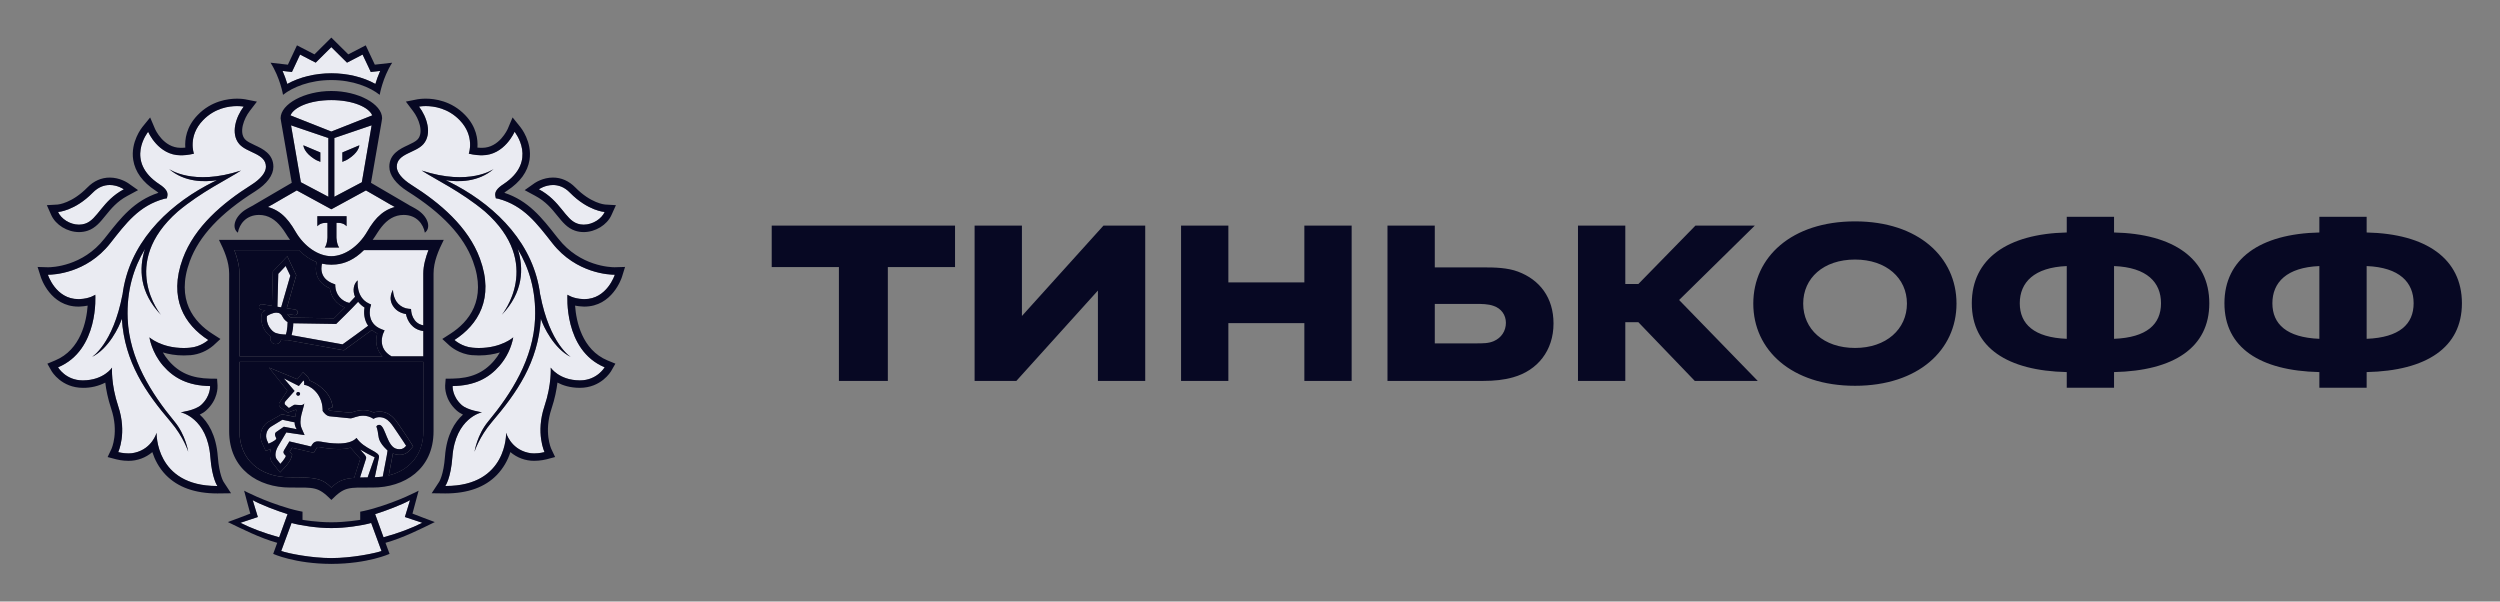
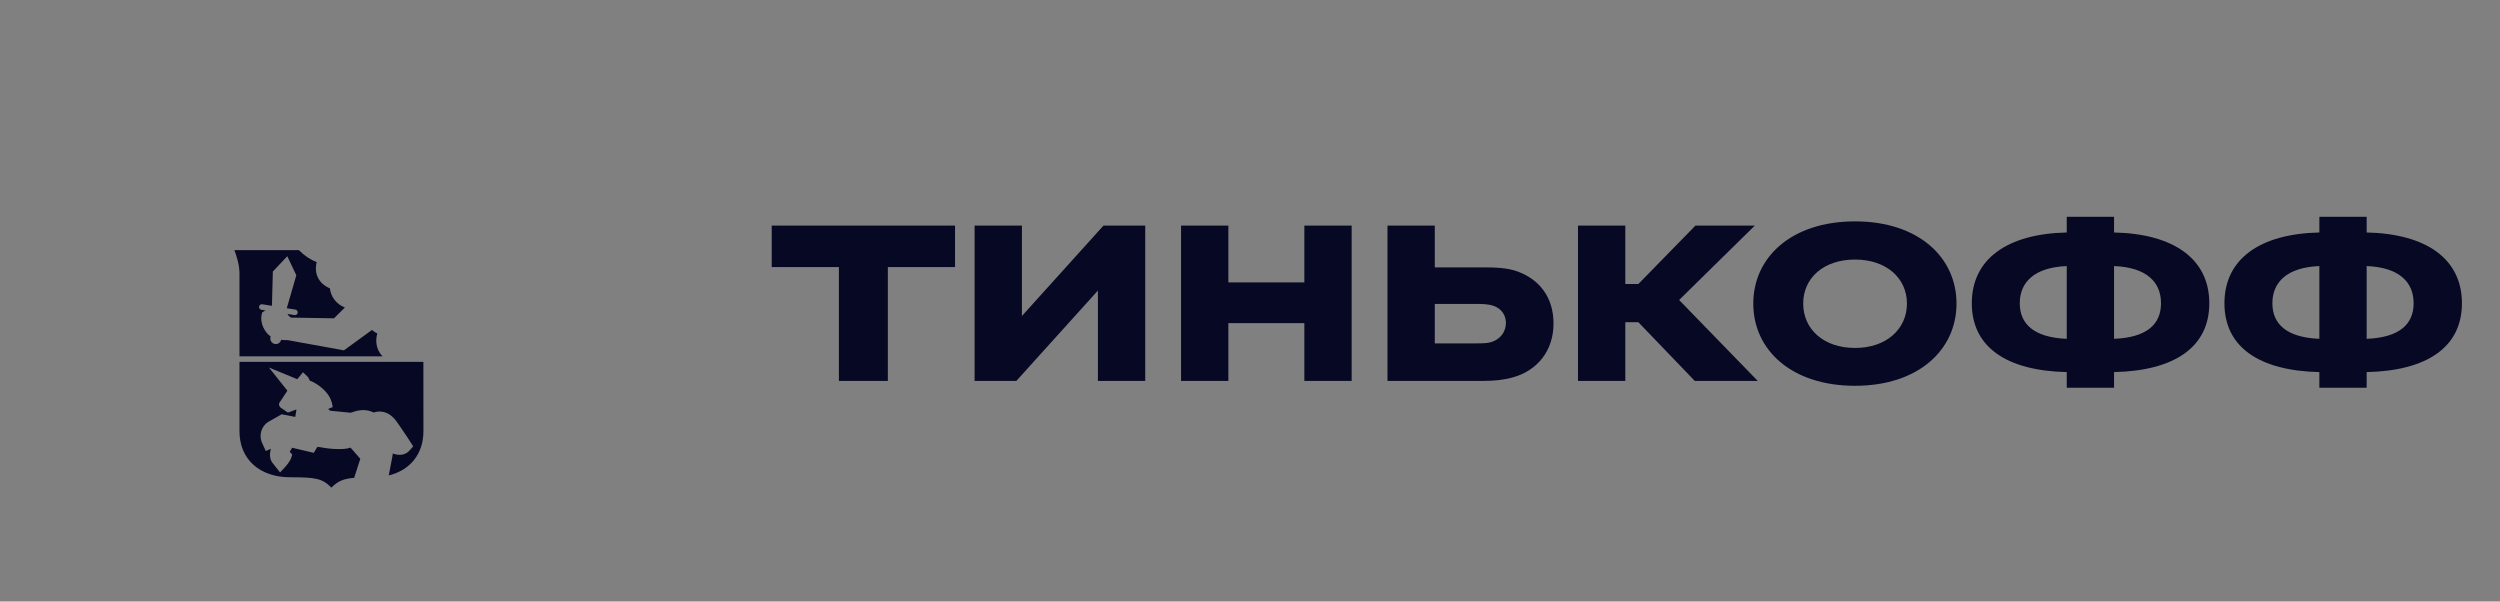
<svg xmlns="http://www.w3.org/2000/svg" width="133" height="32" viewBox="0 0 133 32" fill="none">
  <rect x="0" y="0" width="133" height="32" fill="#808080" stroke="none" />
-   <path d="M14.286 23.605C14.286 23.605 14.668 23.448 14.702 23.336L14.65 23.209C14.615 23.126 14.619 23.035 14.689 22.987L15.101 22.701L15.789 22.834C15.789 22.834 15.664 22.678 15.676 22.47L15.02 22.331L14.4 22.708C14.292 22.788 14.214 22.903 14.178 23.032C14.143 23.162 14.151 23.3 14.203 23.424L14.286 23.606L14.286 23.605ZM19.151 25.403C19.273 25.397 19.41 25.396 19.559 25.396C19.559 25.396 19.913 24.359 19.933 24.326C19.67 24.203 19.413 24.067 19.164 23.919C19.269 24.077 19.524 24.256 19.474 24.395L19.151 25.403ZM19.362 13.305C18.836 13.828 18.332 14.021 17.881 14.066C17.799 14.075 17.716 14.08 17.633 14.08H17.622C17.456 14.08 17.291 14.063 17.129 14.028C17.099 14.145 17.062 14.391 17.169 14.623C17.264 14.834 17.458 14.991 17.741 15.096L17.836 15.134L17.837 15.236C17.837 15.267 17.86 15.931 18.583 16.116C18.701 15.995 18.809 15.884 18.887 15.791C18.739 15.444 18.818 15.088 19.032 14.913C19.023 14.951 18.928 15.823 19.626 16.147L19.742 16.202L19.707 16.324C19.696 16.362 19.463 17.206 20.309 17.52L20.459 17.577L20.392 17.722C20.377 17.754 20.046 18.52 20.826 18.956H22.519V17.608C21.917 17.535 21.663 17.05 21.597 16.706C21.317 16.658 21.101 16.538 20.952 16.341C20.596 15.872 20.902 15.443 20.906 15.419C20.905 15.423 20.906 15.879 21.187 16.162C21.327 16.297 21.492 16.403 21.743 16.427L21.865 16.438L21.875 16.564C21.878 16.591 21.945 17.209 22.519 17.306L22.518 14.556C22.518 14.129 22.643 13.7 22.792 13.305H19.361L19.362 13.305ZM14.804 14.566L14.758 16.317L14.958 16.349L15.444 14.668L15.197 14.151L14.805 14.566H14.804ZM15.857 21.052C15.844 21.051 15.831 21.048 15.819 21.042C15.806 21.037 15.796 21.029 15.787 21.019C15.778 21.009 15.771 20.997 15.767 20.984C15.763 20.972 15.761 20.958 15.762 20.945C15.763 20.932 15.767 20.919 15.772 20.907C15.778 20.895 15.786 20.885 15.796 20.876C15.806 20.867 15.818 20.861 15.83 20.857C15.843 20.853 15.856 20.851 15.869 20.852C15.927 20.855 15.966 20.904 15.965 20.958C15.963 20.985 15.95 21.009 15.93 21.027C15.91 21.044 15.884 21.053 15.857 21.052ZM20.163 22.602C20.177 22.602 20.195 22.604 20.21 22.608C20.514 22.695 20.589 23.787 21.12 23.884C21.172 23.895 21.22 23.898 21.262 23.898C21.416 23.898 21.507 23.833 21.605 23.716C21.605 23.716 21.338 23.297 21.139 23.013C20.874 22.641 20.668 22.193 20.175 22.193C20.163 22.193 20.149 22.193 20.136 22.194C20.042 22.198 19.951 22.229 19.873 22.283C19.709 22.174 19.516 22.115 19.318 22.114C19.01 22.114 18.769 22.256 18.648 22.256H18.644L17.542 22.147C17.369 22.129 17.233 21.956 17.184 21.888L17.165 21.859C17.165 21.828 17.165 21.798 17.163 21.771C17.125 20.868 16.428 20.482 16.179 20.475C16.179 20.475 16.208 20.303 16.141 20.238L15.899 20.533L15.1 20.132L15.669 20.798L15.188 21.341C15.127 21.402 15.135 21.485 15.16 21.521L15.368 21.705L15.632 21.544C15.645 21.535 15.669 21.532 15.699 21.532C15.772 21.532 15.881 21.551 15.979 21.551C16.088 21.551 16.18 21.528 16.192 21.427C16.159 21.762 15.848 22.344 16.052 22.801L16.203 23.146L15.229 23.006L14.772 23.777C14.632 24.034 14.609 24.312 14.744 24.463L14.915 24.677C14.915 24.677 15.155 24.423 15.208 24.255L15.13 24.17C15.065 24.098 15.069 24.034 15.109 23.957L15.395 23.481L16.545 23.753L16.606 23.649C16.684 23.519 16.797 23.48 16.92 23.48C16.971 23.48 17.023 23.486 17.077 23.495C17.29 23.538 17.642 23.594 17.993 23.594C18.379 23.594 18.762 23.525 18.966 23.297C19.382 23.915 20.228 24.013 20.161 24.328L19.939 25.389C20.086 25.382 20.228 25.372 20.362 25.354L20.574 24.251C20.591 24.157 20.606 24.063 20.619 23.969C20.537 23.886 20.34 23.711 20.228 23.499C20.08 23.211 20.161 23.061 20.022 22.688C20.022 22.688 20.065 22.601 20.163 22.601L20.163 22.602ZM30.368 18.992C29.474 18.55 28.91 17.378 28.773 16.957C28.625 19.28 27.493 20.893 26.17 22.444C25.483 23.249 25.243 24.032 25.243 24.032C25.243 24.032 25.376 23.145 25.969 22.423C27.204 20.938 28.377 19.088 28.465 16.948C28.525 15.455 28.142 14.245 27.543 13.247C27.878 14.286 27.831 15.559 26.695 16.747C26.695 16.747 28.957 14.032 25.795 11.249C24.53 10.19 23.145 9.536 22.432 9.072C25.007 9.914 26.265 8.987 26.265 8.987C25.442 9.701 24.378 9.689 23.717 9.586C23.897 9.674 24.084 9.766 24.283 9.872C26.455 11.054 28.406 12.999 28.739 15.69V15.67C29.243 18.314 30.368 18.992 30.368 18.992L30.368 18.992ZM31.029 15.912C31.049 15.914 31.066 15.914 31.086 15.914C32.297 15.914 32.706 14.615 32.706 14.615H32.683C32.461 14.615 30.661 14.563 29.389 12.943C28.552 11.878 27.866 10.941 26.511 10.574L26.377 10.549L26.348 10.413C26.311 10.206 26.452 10.011 26.775 9.802C28.645 8.575 27.374 7.01 27.374 7.01C27.374 7.01 26.841 8.261 25.646 8.261L25.557 8.259C25.422 8.252 25.291 8.248 25.159 8.219L24.938 8.176C24.938 8.176 25.279 7.248 24.457 6.396C23.838 5.753 23.084 5.643 22.649 5.643C22.43 5.643 22.291 5.672 22.291 5.672C22.704 6.212 23.002 7.111 22.525 7.664C22.113 8.14 21.106 8.163 21.106 8.873C21.106 9.173 21.387 9.524 21.89 9.839C23.403 10.793 24.905 12.06 25.53 13.758C26.311 15.875 25.431 17.281 24.176 18.087C24.176 18.087 24.57 18.45 25.14 18.497C25.256 18.508 25.37 18.513 25.476 18.513C26.681 18.513 27.304 17.947 27.304 17.947C27.304 17.947 27.201 18.729 26.575 19.456C25.996 20.125 25.237 20.521 24.078 20.538C24.078 20.538 24.042 21.076 24.555 21.542C24.883 21.837 25.641 21.933 25.641 21.933C25.641 21.933 24.221 22.22 24.064 24.321C23.979 25.459 23.689 25.854 23.689 25.854H23.715C27.009 25.854 26.924 23.024 26.924 23.024C26.924 23.024 27.153 23.862 28.072 24.081C28.183 24.11 28.302 24.121 28.415 24.121C28.71 24.121 28.968 24.052 28.968 24.052C28.968 24.052 28.486 23.035 28.963 21.613C29.36 20.432 29.296 19.557 29.296 19.557C29.296 19.557 29.739 20.23 30.84 20.236H30.852C31.112 20.24 31.369 20.178 31.599 20.056C31.828 19.935 32.024 19.757 32.167 19.54C29.971 18.626 30.188 15.678 30.188 15.678C30.188 15.678 30.472 15.892 31.029 15.912L31.029 15.912ZM9.085 22.444C7.762 20.893 6.629 19.281 6.48 16.957C6.344 17.38 5.781 18.551 4.888 18.993C4.888 18.993 6.011 18.314 6.515 15.67V15.691C6.849 12.999 8.799 11.055 10.971 9.874C11.171 9.766 11.358 9.674 11.536 9.588C10.877 9.69 9.811 9.702 8.99 8.989C8.99 8.989 10.248 9.915 12.821 9.073C12.11 9.536 10.725 10.191 9.46 11.249C6.297 14.033 8.56 16.747 8.56 16.747C7.423 15.559 7.376 14.287 7.711 13.248C7.112 14.246 6.729 15.456 6.791 16.95C6.877 19.089 8.049 20.939 9.281 22.425C9.878 23.146 10.013 24.032 10.013 24.032C10.013 24.032 9.77 23.251 9.085 22.445L9.085 22.444ZM9.614 21.932C9.614 21.932 10.372 21.837 10.701 21.542C11.213 21.076 11.177 20.538 11.177 20.538C10.018 20.521 9.259 20.126 8.677 19.456C8.054 18.73 7.95 17.947 7.95 17.947C7.95 17.947 8.573 18.514 9.777 18.514C9.885 18.514 9.998 18.508 10.113 18.497C10.469 18.461 10.806 18.318 11.08 18.087C9.823 17.281 8.944 15.876 9.724 13.757C10.348 12.061 11.85 10.793 13.365 9.838C13.867 9.524 14.147 9.173 14.147 8.873C14.147 8.163 13.142 8.14 12.73 7.664C12.252 7.111 12.552 6.213 12.964 5.672C12.964 5.672 12.826 5.643 12.606 5.643C12.172 5.643 11.418 5.753 10.798 6.397C9.974 7.249 10.316 8.177 10.316 8.177L10.096 8.221C9.965 8.248 9.832 8.253 9.697 8.261L9.61 8.261C8.413 8.261 7.881 7.011 7.881 7.011C7.881 7.011 6.611 8.576 8.481 9.802C8.802 10.012 8.944 10.207 8.906 10.413L8.878 10.549L8.742 10.573C7.389 10.942 6.702 11.878 5.864 12.943C4.592 14.563 2.794 14.615 2.571 14.615H2.547C2.547 14.615 2.957 15.914 4.169 15.914C4.188 15.914 4.205 15.914 4.226 15.912C4.782 15.892 5.068 15.679 5.068 15.679C5.068 15.679 5.283 18.626 3.087 19.54C3.087 19.54 3.488 20.237 4.404 20.237H4.414C5.516 20.23 5.959 19.558 5.959 19.558C5.959 19.558 5.895 20.433 6.289 21.613C6.767 23.036 6.288 24.052 6.288 24.052C6.288 24.052 6.544 24.121 6.84 24.121C6.954 24.121 7.071 24.11 7.181 24.081C8.099 23.862 8.329 23.024 8.329 23.024C8.329 23.024 8.245 25.855 11.54 25.855H11.564C11.564 25.855 11.275 25.46 11.191 24.321C11.035 22.221 9.613 21.933 9.613 21.933L9.614 21.932ZM16.883 11.502H18.437V12.036C18.254 11.812 17.899 11.858 17.899 11.858V12.627C17.899 12.627 17.911 13.006 18.044 13.17H17.276C17.41 13.006 17.421 12.627 17.421 12.627V11.858C17.421 11.858 17.067 11.812 16.883 12.036L16.883 11.502ZM15.191 11.582C15.245 11.64 15.298 11.703 15.349 11.767C15.361 11.781 15.373 11.794 15.385 11.812C15.432 11.874 15.48 11.942 15.526 12.01L15.557 12.056C15.612 12.139 15.664 12.225 15.716 12.314C16.192 13.136 16.952 13.627 17.626 13.628C18.302 13.627 19.061 13.136 19.538 12.314C19.591 12.223 19.644 12.135 19.699 12.051C19.762 11.954 19.83 11.86 19.902 11.769C19.955 11.703 20.01 11.639 20.065 11.58C20.075 11.572 20.083 11.562 20.092 11.554C20.335 11.306 20.622 11.117 21.001 11.012L20.832 10.914H20.824L20.154 10.525L19.467 10.13L17.631 11.132L17.626 11.127L17.623 11.132L15.787 10.13L15.1 10.525L14.43 10.914H14.422L14.253 11.012C14.631 11.116 14.919 11.303 15.162 11.552C15.172 11.561 15.179 11.573 15.191 11.582ZM17.626 5.324C16.489 5.325 15.636 5.698 15.451 6.138L17.626 6.997L19.802 6.138C19.618 5.698 18.765 5.325 17.626 5.324ZM17.649 28.092H17.606C16.917 28.096 15.967 27.955 15.511 27.821L14.96 29.312C15.323 29.442 16.552 29.69 17.629 29.69C18.704 29.69 19.933 29.442 20.295 29.312L19.746 27.821C19.287 27.955 18.338 28.096 17.649 28.092ZM21.812 26.608C21.402 26.841 20.489 27.19 19.957 27.351L20.403 28.583C21.225 28.358 21.905 28.095 22.465 27.813L21.538 27.505L21.812 26.608ZM13.443 26.608L13.717 27.505L12.789 27.813C13.349 28.095 14.031 28.358 14.851 28.582L15.298 27.35C14.767 27.189 13.851 26.841 13.443 26.608ZM17.626 3.898C18.484 3.898 19.324 4.104 19.971 4.464C20.03 4.266 20.113 4.025 20.225 3.772L19.98 3.802L19.724 3.828L19.616 3.595L19.288 2.903L18.692 3.214L18.46 3.332L18.274 3.149L17.626 2.507L16.979 3.149L16.795 3.332L16.563 3.214L15.964 2.903L15.64 3.595L15.53 3.829L15.274 3.802L15.03 3.772C15.143 4.025 15.224 4.266 15.284 4.464C15.933 4.104 16.773 3.898 17.627 3.898H17.626ZM30.715 11.896C30.828 11.934 30.94 11.952 31.052 11.952C31.538 11.952 32.007 11.637 32.167 11.278C32.167 11.278 31.278 11.224 30.322 10.251C30.018 9.937 29.695 9.842 29.419 9.842C28.99 9.842 28.667 10.069 28.667 10.069C29.823 10.685 30.058 11.674 30.715 11.896ZM4.202 11.951C4.315 11.951 4.428 11.934 4.536 11.895C5.196 11.673 5.433 10.685 6.587 10.07C6.587 10.07 6.264 9.842 5.837 9.842C5.559 9.842 5.237 9.936 4.932 10.252C3.977 11.224 3.088 11.278 3.088 11.278C3.248 11.637 3.717 11.952 4.202 11.952L4.202 11.951ZM17.042 8.11V8.613L16.946 8.568C16.941 8.564 16.799 8.533 16.553 8.337C16.146 8.021 16.139 7.73 16.139 7.73L17.041 8.11L17.042 8.11ZM17.467 10.467V7.342L15.482 6.666L16.006 9.695L17.468 10.467L17.467 10.467ZM18.213 8.11L19.116 7.73C19.116 7.73 19.109 8.021 18.7 8.337C18.455 8.532 18.313 8.564 18.309 8.568L18.213 8.612L18.213 8.11ZM19.249 9.696L19.77 6.667L17.786 7.342V10.467L19.248 9.695L19.249 9.696ZM14.659 17.713C14.853 17.782 15.087 17.797 15.207 17.797C15.212 17.782 15.219 17.764 15.225 17.741C15.234 17.707 15.245 17.67 15.253 17.632C15.286 17.459 15.298 17.263 15.301 17.137C15.19 17.071 15.1 16.975 15.04 16.861C14.966 16.705 14.861 16.633 14.708 16.633C14.508 16.633 14.294 16.754 14.201 16.81C14.128 17.242 14.447 17.634 14.659 17.712L14.659 17.713ZM19.051 16.055C18.683 16.456 17.961 17.157 17.926 17.191L17.883 17.235L15.6 17.199C15.598 17.388 15.574 17.576 15.527 17.759L15.509 17.831L18.223 18.32C18.505 18.122 19.281 17.554 19.583 17.331C19.364 17.01 19.343 16.629 19.392 16.362C19.262 16.279 19.147 16.176 19.051 16.055Z" fill="#EAEBF2" />
  <path d="M22.524 19.253H12.74V22.94C12.74 24.448 13.829 25.391 15.437 25.391C16.779 25.391 17.133 25.443 17.632 25.941C17.977 25.596 18.261 25.469 18.847 25.42L18.86 25.364L19.168 24.408C19.151 24.387 18.648 23.813 18.648 23.813C18.448 23.88 18.28 23.891 17.997 23.891C17.708 23.891 17.381 23.856 17.026 23.79C16.992 23.782 16.959 23.779 16.924 23.778C16.881 23.778 16.878 23.782 16.866 23.803L16.805 23.905L16.693 24.091L16.482 24.041L15.543 23.82L15.414 24.032L15.434 24.056L15.547 24.182L15.497 24.347C15.427 24.561 15.204 24.812 15.135 24.881L14.901 25.133L14.686 24.863L14.526 24.661C14.357 24.472 14.318 24.182 14.413 23.878C14.41 23.88 14.407 23.881 14.403 23.881L14.139 23.992L14.02 23.731L13.936 23.548C13.855 23.361 13.841 23.152 13.895 22.955C13.949 22.758 14.068 22.586 14.233 22.466L14.988 22.038L15.709 22.18C15.726 22.11 15.752 21.864 15.772 21.801C15.758 21.799 15.745 21.796 15.731 21.796L15.316 21.951L14.917 21.675C14.917 21.675 14.761 21.524 14.902 21.373L15.289 20.785L14.308 19.553L15.815 20.173L15.916 20.049L16.119 19.804L16.35 20.024C16.411 20.084 16.453 20.16 16.471 20.242C16.886 20.404 17.631 20.883 17.697 21.66L17.464 21.753V21.759C17.517 21.822 17.561 21.848 17.575 21.851L18.651 21.957C18.679 21.952 18.712 21.939 18.75 21.929C18.884 21.883 19.085 21.816 19.323 21.816C19.517 21.816 19.704 21.861 19.884 21.947C19.951 21.92 20.032 21.902 20.127 21.896L20.179 21.894C20.755 21.894 21.041 22.326 21.271 22.67C21.309 22.73 21.347 22.785 21.387 22.841C21.588 23.126 21.851 23.541 21.862 23.559L21.981 23.744L21.835 23.914C21.724 24.045 21.555 24.197 21.266 24.197C21.201 24.196 21.136 24.189 21.072 24.177C21.013 24.165 20.955 24.147 20.9 24.124C20.891 24.185 20.881 24.246 20.87 24.307L20.682 25.293C21.81 25.016 22.526 24.162 22.526 22.94L22.524 19.253ZM12.74 18.956H20.35C19.97 18.562 19.976 18.065 20.073 17.741C19.97 17.692 19.874 17.629 19.789 17.554C19.491 17.774 18.584 18.436 18.347 18.602L18.295 18.637L15.309 18.096H15.248C15.177 18.096 15.072 18.093 14.957 18.078C14.945 18.133 14.917 18.183 14.877 18.222C14.837 18.262 14.786 18.289 14.731 18.3C14.676 18.311 14.619 18.306 14.566 18.285C14.514 18.264 14.469 18.229 14.437 18.183C14.414 18.152 14.397 18.116 14.388 18.079C14.379 18.041 14.378 18.002 14.384 17.964L14.396 17.898C14.089 17.682 13.803 17.196 13.93 16.684L13.942 16.63L13.985 16.599C14.029 16.569 14.074 16.541 14.121 16.515L13.904 16.481C13.865 16.474 13.831 16.453 13.808 16.421C13.785 16.39 13.775 16.35 13.781 16.311C13.794 16.23 13.87 16.173 13.951 16.187L14.467 16.269L14.515 14.446L15.284 13.63L15.764 14.643L15.257 16.397L15.714 16.469C15.753 16.476 15.788 16.497 15.811 16.529C15.834 16.561 15.843 16.601 15.837 16.64C15.832 16.675 15.814 16.706 15.787 16.729C15.76 16.752 15.726 16.764 15.691 16.764L15.668 16.763L15.296 16.702C15.301 16.714 15.308 16.72 15.313 16.732C15.354 16.804 15.417 16.862 15.492 16.897L17.768 16.934C17.864 16.84 18.103 16.606 18.349 16.357C18.135 16.279 17.946 16.142 17.805 15.962C17.664 15.782 17.576 15.567 17.551 15.34C17.238 15.206 17.021 15.006 16.902 14.746C16.756 14.423 16.808 14.101 16.847 13.943C16.543 13.833 16.224 13.63 15.898 13.306H12.469C12.616 13.701 12.74 14.13 12.74 14.556V18.955L12.74 18.956Z" fill="#070823" />
-   <path d="M17.628 6.998L15.453 6.138C15.638 5.699 16.491 5.325 17.628 5.325C18.767 5.325 19.62 5.699 19.805 6.138L17.628 6.998ZM19.25 9.696L17.788 10.469V7.341L19.772 6.666L19.25 9.695L19.25 9.696ZM20.156 10.526L20.824 10.915H20.834L21.002 11.012C20.625 11.117 20.335 11.307 20.093 11.555L20.067 11.581C20.01 11.642 19.956 11.705 19.903 11.77L19.873 11.81C19.821 11.877 19.771 11.945 19.726 12.017L19.7 12.052C19.644 12.138 19.591 12.226 19.54 12.315C19.063 13.137 18.303 13.628 17.628 13.63C16.953 13.628 16.193 13.137 15.717 12.315C15.667 12.227 15.614 12.141 15.559 12.056L15.527 12.01C15.482 11.943 15.435 11.877 15.387 11.813C15.375 11.795 15.364 11.782 15.351 11.767C15.3 11.704 15.247 11.643 15.193 11.583C15.181 11.574 15.173 11.563 15.163 11.553C14.915 11.293 14.601 11.107 14.255 11.012L14.425 10.915H14.431L15.102 10.526L15.789 10.131L17.625 11.132L17.628 11.129L17.633 11.132L19.469 10.131L20.156 10.526ZM22.794 13.306C22.644 13.702 22.52 14.13 22.52 14.556L22.521 17.307C21.948 17.212 21.879 16.592 21.878 16.565L21.867 16.439L21.743 16.428C21.533 16.409 21.336 16.315 21.189 16.163C20.907 15.881 20.907 15.425 20.907 15.421C20.904 15.444 20.598 15.872 20.953 16.34C21.102 16.538 21.319 16.66 21.598 16.708C21.664 17.051 21.919 17.536 22.521 17.611V18.956H20.828C20.047 18.521 20.378 17.756 20.394 17.723L20.46 17.577L20.31 17.52C19.464 17.206 19.698 16.361 19.709 16.325L19.744 16.201L19.628 16.148C18.93 15.823 19.024 14.95 19.034 14.914C18.819 15.088 18.742 15.443 18.889 15.793C18.809 15.885 18.702 15.995 18.584 16.116C18.381 16.072 18.197 15.962 18.062 15.803C17.927 15.643 17.849 15.444 17.838 15.236L17.837 15.133L17.742 15.097C17.46 14.993 17.266 14.835 17.17 14.624C17.063 14.391 17.101 14.147 17.13 14.028C17.292 14.062 17.457 14.079 17.623 14.08H17.634C17.718 14.08 17.801 14.075 17.883 14.067C18.334 14.022 18.837 13.828 19.363 13.306L22.794 13.306ZM20.678 25.294L20.867 24.307L20.898 24.125C21.015 24.171 21.139 24.195 21.264 24.197C21.552 24.197 21.72 24.044 21.832 23.915L21.976 23.746L21.858 23.56C21.848 23.542 21.585 23.126 21.384 22.841C21.344 22.785 21.305 22.728 21.268 22.67C21.038 22.326 20.751 21.895 20.175 21.895L20.124 21.896C20.041 21.901 19.959 21.918 19.881 21.946C19.706 21.862 19.514 21.818 19.319 21.817C19.124 21.822 18.931 21.86 18.747 21.928C18.709 21.94 18.675 21.952 18.648 21.957L17.572 21.851C17.558 21.848 17.515 21.822 17.461 21.759V21.753L17.693 21.66C17.628 20.883 16.883 20.405 16.468 20.243C16.45 20.159 16.407 20.083 16.346 20.024L16.116 19.804L15.913 20.048L15.813 20.173L14.305 19.553L15.285 20.786L14.899 21.373C14.757 21.523 14.914 21.675 14.914 21.675L15.313 21.951L15.728 21.796C15.742 21.796 15.754 21.799 15.769 21.801C15.749 21.864 15.723 22.112 15.705 22.18L14.986 22.039L14.231 22.467C13.841 22.753 13.789 23.225 13.933 23.549L14.017 23.733L14.136 23.992L14.4 23.883C14.405 23.881 14.408 23.88 14.411 23.878C14.315 24.182 14.354 24.471 14.523 24.661L14.684 24.863L14.897 25.134L15.132 24.881C15.201 24.812 15.425 24.561 15.493 24.346L15.544 24.182L15.43 24.056L15.411 24.033L15.54 23.82L16.478 24.042L16.69 24.091L16.803 23.904L16.864 23.804C16.875 23.782 16.878 23.779 16.921 23.779C16.955 23.779 16.988 23.782 17.023 23.791C17.343 23.854 17.669 23.887 17.995 23.89C18.276 23.89 18.445 23.88 18.644 23.813C18.644 23.813 19.148 24.386 19.166 24.409L18.857 25.363L18.843 25.42C18.259 25.468 17.974 25.596 17.63 25.941C17.13 25.445 16.777 25.392 15.434 25.392C13.827 25.392 12.737 24.448 12.737 22.939V19.253H22.521L22.523 22.939C22.523 24.162 21.806 25.015 20.678 25.294ZM14.652 23.209L14.703 23.337C14.668 23.448 14.286 23.606 14.286 23.606L14.205 23.424C14.153 23.3 14.144 23.162 14.18 23.032C14.215 22.902 14.294 22.788 14.402 22.708L15.021 22.33L15.677 22.469C15.664 22.678 15.789 22.834 15.789 22.834L15.102 22.703L14.69 22.987C14.62 23.036 14.615 23.126 14.652 23.209ZM20.574 24.251L20.363 25.354C20.228 25.372 20.085 25.383 19.94 25.388L20.162 24.33C20.228 24.014 19.384 23.916 18.967 23.297C18.763 23.526 18.38 23.595 17.995 23.595C17.643 23.595 17.292 23.538 17.078 23.496C17.026 23.487 16.974 23.482 16.922 23.481C16.798 23.481 16.686 23.519 16.608 23.65L16.547 23.754L15.396 23.483L15.11 23.957C15.07 24.035 15.067 24.099 15.132 24.171L15.21 24.256C15.156 24.423 14.916 24.677 14.916 24.677L14.745 24.463C14.61 24.312 14.633 24.035 14.773 23.778L15.23 23.005L16.204 23.147L16.053 22.801C15.849 22.343 16.16 21.762 16.193 21.427C16.182 21.529 16.089 21.551 15.981 21.551C15.882 21.551 15.773 21.533 15.7 21.533C15.671 21.533 15.646 21.535 15.633 21.545L15.369 21.706L15.161 21.522C15.136 21.487 15.128 21.403 15.189 21.34L15.671 20.799L15.102 20.132L15.899 20.534L16.142 20.238C16.209 20.304 16.18 20.475 16.18 20.475C16.429 20.482 17.127 20.868 17.164 21.771C17.166 21.798 17.166 21.829 17.166 21.859L17.185 21.889C17.234 21.957 17.37 22.132 17.543 22.147L18.645 22.257H18.649C18.771 22.257 19.011 22.114 19.319 22.114C19.488 22.114 19.675 22.158 19.875 22.284C19.875 22.284 19.975 22.204 20.138 22.195C20.15 22.193 20.164 22.193 20.175 22.193C20.669 22.193 20.875 22.641 21.141 23.013C21.34 23.296 21.607 23.716 21.607 23.716C21.509 23.833 21.417 23.898 21.263 23.898C21.215 23.898 21.168 23.894 21.121 23.884C20.591 23.786 20.514 22.696 20.212 22.609C20.196 22.605 20.18 22.603 20.164 22.603C20.066 22.603 20.024 22.69 20.024 22.69C20.163 23.062 20.081 23.212 20.23 23.499C20.341 23.712 20.538 23.886 20.62 23.97C20.62 23.97 20.598 24.131 20.574 24.252L20.574 24.251ZM19.56 25.396C19.412 25.396 19.275 25.398 19.152 25.403L19.475 24.395C19.525 24.256 19.27 24.076 19.165 23.918C19.324 24.019 19.736 24.239 19.934 24.326C19.806 24.681 19.681 25.038 19.56 25.396ZM14.759 16.318L14.805 14.567L15.197 14.151L15.444 14.668L14.958 16.349L14.758 16.319L14.759 16.318ZM15.041 16.861C15.101 16.975 15.191 17.07 15.302 17.136C15.299 17.302 15.283 17.468 15.254 17.632C15.245 17.671 15.236 17.706 15.225 17.742C15.22 17.764 15.213 17.782 15.209 17.797C15.088 17.797 14.853 17.782 14.661 17.712C14.448 17.634 14.129 17.242 14.203 16.81C14.295 16.753 14.508 16.633 14.709 16.633C14.863 16.633 14.967 16.706 15.041 16.861ZM19.585 17.331C19.284 17.554 18.506 18.123 18.224 18.32L15.51 17.831L15.529 17.759C15.564 17.618 15.601 17.425 15.603 17.198L17.884 17.235L17.927 17.192C17.962 17.157 18.685 16.457 19.053 16.055C19.14 16.165 19.25 16.269 19.394 16.361C19.345 16.63 19.365 17.01 19.585 17.331ZM15.894 13.306C16.221 13.631 16.54 13.833 16.844 13.944C16.805 14.1 16.753 14.425 16.898 14.746C17.018 15.007 17.235 15.206 17.548 15.34C17.583 15.661 17.785 16.144 18.347 16.358C18.1 16.606 17.861 16.84 17.765 16.934L15.488 16.898C15.413 16.863 15.351 16.804 15.309 16.732C15.305 16.721 15.297 16.715 15.292 16.702L15.664 16.763L15.688 16.764C15.723 16.764 15.757 16.752 15.784 16.729C15.81 16.707 15.828 16.675 15.834 16.641C15.84 16.602 15.831 16.562 15.808 16.53C15.785 16.498 15.75 16.477 15.711 16.47L15.254 16.397L15.761 14.643L15.281 13.631L14.511 14.446L14.464 16.269L13.947 16.187C13.867 16.171 13.791 16.23 13.776 16.311C13.77 16.35 13.78 16.39 13.803 16.422C13.827 16.454 13.861 16.475 13.9 16.482L14.117 16.515C14.039 16.559 13.988 16.595 13.982 16.599L13.938 16.63L13.926 16.684C13.8 17.196 14.085 17.682 14.392 17.899L14.381 17.964C14.369 18.042 14.386 18.12 14.433 18.184C14.46 18.222 14.495 18.253 14.537 18.275C14.579 18.296 14.625 18.307 14.672 18.307C14.738 18.306 14.801 18.284 14.852 18.242C14.903 18.201 14.939 18.144 14.954 18.079C15.068 18.093 15.173 18.096 15.244 18.096H15.306L18.292 18.637L18.343 18.603C18.581 18.436 19.488 17.774 19.785 17.555C19.868 17.625 19.959 17.689 20.069 17.742C19.973 18.066 19.967 18.563 20.347 18.957H12.737V14.557C12.737 14.13 12.613 13.702 12.465 13.306L15.894 13.306ZM15.483 6.668L17.469 7.342V10.468L16.007 9.696L15.483 6.667V6.668ZM20.328 6.291C20.328 5.528 19.047 4.841 17.632 4.841H17.624C16.209 4.841 14.928 5.528 14.928 6.291L14.956 6.478L15.521 9.726L14.954 10.056L13.486 10.915H13.492C13.492 10.915 13.162 11.085 13.008 11.189C12.449 11.578 12.33 12.145 12.655 12.379C12.735 11.917 13.1 11.434 13.783 11.434C14.276 11.434 14.651 11.689 14.954 12.07C15.033 12.166 15.106 12.269 15.175 12.379C15.26 12.519 15.346 12.642 15.43 12.76H11.648C11.926 13.32 12.191 13.913 12.191 14.556V22.941C12.191 24.969 13.748 25.938 15.434 25.938C16.736 25.938 16.911 25.879 17.63 26.596C18.345 25.879 18.521 25.938 19.824 25.938C21.51 25.938 23.065 24.969 23.065 22.941V14.556C23.065 13.913 23.33 13.32 23.609 12.76H19.826C19.911 12.642 19.996 12.519 20.081 12.379C20.151 12.269 20.224 12.166 20.301 12.07C20.606 11.687 20.981 11.434 21.474 11.434C22.157 11.434 22.521 11.917 22.602 12.379C22.926 12.145 22.809 11.578 22.246 11.189C22.097 11.085 21.765 10.915 21.765 10.915H21.771L20.301 10.056L19.737 9.726L20.301 6.478L20.328 6.291ZM4.933 10.252C5.238 9.938 5.56 9.842 5.838 9.842C6.265 9.842 6.589 10.07 6.589 10.07C5.435 10.686 5.197 11.674 4.537 11.897C4.43 11.934 4.317 11.953 4.203 11.952C3.718 11.952 3.249 11.637 3.089 11.279C3.089 11.279 3.978 11.224 4.933 10.252ZM4.203 12.347C4.362 12.347 4.517 12.323 4.665 12.273C5.078 12.136 5.342 11.807 5.619 11.463C5.903 11.113 6.222 10.717 6.776 10.422L7.345 10.115L6.816 9.742C6.773 9.715 6.376 9.447 5.838 9.447C5.397 9.447 4.988 9.627 4.65 9.972C3.828 10.813 3.092 10.881 3.065 10.882L2.492 10.915L2.726 11.442C2.964 11.967 3.585 12.347 4.203 12.347ZM6.792 16.95C6.731 15.456 7.113 14.246 7.711 13.248C7.378 14.287 7.423 15.559 8.562 16.748C8.562 16.748 6.299 14.032 9.462 11.25C10.727 10.191 12.111 9.536 12.823 9.073C10.249 9.915 8.992 8.988 8.992 8.988C9.813 9.702 10.878 9.691 11.538 9.587C11.36 9.674 11.172 9.766 10.973 9.874C8.801 11.055 6.851 13 6.516 15.691V15.671C6.012 18.314 4.889 18.993 4.889 18.993C5.783 18.55 6.345 17.379 6.482 16.957C6.631 19.281 7.763 20.893 9.085 22.445C9.773 23.25 10.014 24.032 10.014 24.032C10.014 24.032 9.88 23.146 9.284 22.425C8.052 20.938 6.879 19.088 6.792 16.949L6.792 16.95ZM16.884 11.502V12.037C17.068 11.812 17.422 11.858 17.422 11.858V12.628C17.422 12.628 17.411 13.006 17.276 13.17H18.045C17.912 13.006 17.898 12.628 17.898 12.628V11.858C17.898 11.858 18.254 11.812 18.436 12.037V11.502H16.883H16.884ZM16.554 8.337C16.8 8.533 16.942 8.566 16.947 8.568L17.042 8.612V8.11L16.14 7.73C16.14 7.73 16.147 8.021 16.554 8.337ZM18.701 8.337C19.109 8.021 19.118 7.73 19.118 7.73L18.214 8.11V8.613L18.31 8.568C18.314 8.566 18.456 8.533 18.701 8.337ZM29.42 9.843C29.696 9.843 30.019 9.937 30.323 10.252C31.279 11.224 32.169 11.279 32.169 11.279C32.007 11.637 31.538 11.952 31.053 11.952C30.942 11.952 30.828 11.935 30.718 11.896C30.059 11.674 29.824 10.685 28.669 10.07C28.669 10.07 28.99 9.843 29.42 9.843ZM28.481 10.421C29.033 10.716 29.356 11.112 29.639 11.463C29.917 11.806 30.18 12.135 30.593 12.273C30.739 12.323 30.895 12.347 31.053 12.347C31.672 12.347 32.294 11.967 32.53 11.441L32.767 10.915L32.194 10.881C32.167 10.881 31.428 10.812 30.607 9.972C30.269 9.627 29.86 9.446 29.42 9.446C28.882 9.446 28.483 9.715 28.44 9.743L27.912 10.115L28.481 10.421ZM28.74 15.671V15.691C28.407 13 26.456 11.056 24.284 9.874C24.084 9.767 23.898 9.675 23.718 9.588C24.379 9.69 25.443 9.702 26.266 8.989C26.266 8.989 25.008 9.915 22.433 9.073C23.145 9.537 24.531 10.191 25.796 11.249C28.957 14.033 26.696 16.747 26.696 16.747C27.832 15.559 27.879 14.287 27.544 13.248C28.143 14.246 28.525 15.457 28.466 16.95C28.379 19.089 27.205 20.939 25.97 22.425C25.377 23.146 25.245 24.032 25.245 24.032C25.245 24.032 25.484 23.251 26.171 22.446C27.494 20.893 28.626 19.282 28.774 16.958C28.911 17.381 29.475 18.552 30.369 18.994C30.369 18.994 29.245 18.315 28.74 15.672L28.74 15.671ZM11.542 25.855C8.247 25.855 8.331 23.025 8.331 23.025C8.331 23.025 8.1 23.863 7.183 24.081C7.071 24.109 6.956 24.123 6.841 24.122C6.545 24.122 6.289 24.053 6.289 24.053C6.289 24.053 6.769 23.036 6.29 21.613C5.896 20.433 5.961 19.558 5.961 19.558C5.961 19.558 5.517 20.23 4.416 20.237H4.405C3.489 20.237 3.089 19.541 3.089 19.541C5.285 18.627 5.069 15.679 5.069 15.679C5.069 15.679 4.783 15.892 4.228 15.913H4.17C2.958 15.913 2.548 14.615 2.548 14.615H2.573C2.797 14.615 4.594 14.563 5.865 12.943C6.703 11.878 7.39 10.942 8.742 10.574L8.879 10.55L8.907 10.414C8.945 10.207 8.803 10.012 8.482 9.803C6.612 8.576 7.882 7.011 7.882 7.011C7.882 7.011 8.413 8.262 9.611 8.262L9.698 8.261C9.833 8.254 9.966 8.248 10.097 8.22L10.317 8.177C10.317 8.177 9.976 7.249 10.8 6.397C11.419 5.753 12.172 5.644 12.607 5.644C12.828 5.644 12.964 5.672 12.964 5.672C12.553 6.213 12.254 7.111 12.73 7.665C13.143 8.141 14.148 8.164 14.148 8.873C14.148 9.174 13.868 9.524 13.366 9.839C11.852 10.794 10.35 12.06 9.725 13.758C8.945 15.876 9.825 17.282 11.081 18.088C11.081 18.088 10.686 18.451 10.115 18.497C10.003 18.508 9.891 18.514 9.778 18.514C8.574 18.514 7.951 17.948 7.951 17.948C7.951 17.948 8.055 18.73 8.678 19.457C9.259 20.127 10.019 20.522 11.177 20.538C11.177 20.538 11.214 21.076 10.702 21.543C10.373 21.838 9.615 21.933 9.615 21.933C9.615 21.933 11.036 22.221 11.192 24.321C11.277 25.46 11.565 25.855 11.565 25.855L11.542 25.855ZM11.891 25.629C11.89 25.625 11.661 25.265 11.587 24.293C11.5 23.128 11.061 22.448 10.626 22.058C10.752 21.999 10.869 21.925 10.966 21.837C11.604 21.262 11.577 20.587 11.573 20.512L11.549 20.148L11.183 20.143C10.21 20.127 9.53 19.835 8.979 19.195C8.86 19.056 8.755 18.907 8.663 18.749C8.967 18.842 9.338 18.91 9.778 18.91C9.896 18.91 10.019 18.904 10.148 18.895C10.591 18.851 11.01 18.672 11.348 18.383L11.727 18.033L11.295 17.756C10.327 17.135 9.337 15.959 10.098 13.897C10.59 12.556 11.727 11.342 13.577 10.178C14.202 9.783 14.544 9.317 14.544 8.872C14.544 8.186 13.971 7.915 13.551 7.722C13.346 7.624 13.133 7.527 13.03 7.406C12.704 7.029 12.978 6.306 13.28 5.913L13.668 5.406L13.04 5.282C13.023 5.279 12.858 5.249 12.606 5.249C12.139 5.249 11.244 5.362 10.515 6.12C9.907 6.75 9.827 7.421 9.858 7.854C9.799 7.859 9.74 7.862 9.678 7.864H9.611C8.695 7.864 8.262 6.892 8.246 6.855L7.988 6.248L7.572 6.76C7.548 6.791 6.938 7.551 7.087 8.505C7.186 9.138 7.583 9.685 8.265 10.134C8.34 10.182 8.391 10.223 8.428 10.257C7.14 10.676 6.423 11.595 5.664 12.56L5.555 12.697C4.396 14.175 2.755 14.219 2.559 14.219L2 14.202L2.17 14.735C2.19 14.799 2.685 16.311 4.169 16.311L4.24 16.309C4.398 16.305 4.539 16.283 4.664 16.259C4.603 17.083 4.3 18.608 2.935 19.174L2.519 19.348L2.744 19.741C2.765 19.776 3.272 20.633 4.419 20.633C4.83 20.637 5.235 20.542 5.601 20.355C5.645 20.728 5.737 21.206 5.916 21.742C6.331 22.979 5.945 23.848 5.93 23.883L5.725 24.315L6.188 24.437C6.219 24.446 6.504 24.517 6.84 24.517C7.303 24.518 7.752 24.353 8.104 24.052C8.229 24.439 8.445 24.878 8.819 25.266C9.456 25.921 10.372 26.251 11.568 26.251L12.292 26.242L11.891 25.629ZM15.87 20.852C15.857 20.851 15.843 20.853 15.831 20.857C15.818 20.861 15.806 20.868 15.797 20.877C15.787 20.886 15.778 20.896 15.773 20.908C15.767 20.92 15.764 20.933 15.763 20.946C15.762 20.959 15.764 20.973 15.768 20.985C15.772 20.998 15.779 21.009 15.788 21.019C15.796 21.029 15.807 21.037 15.819 21.043C15.831 21.049 15.844 21.052 15.858 21.052C15.884 21.054 15.91 21.045 15.93 21.028C15.95 21.01 15.963 20.986 15.965 20.959C15.967 20.932 15.957 20.906 15.94 20.886C15.922 20.866 15.896 20.854 15.87 20.852ZM20.404 28.584L19.958 27.352C20.489 27.189 21.403 26.841 21.814 26.609L21.54 27.505L22.466 27.813C21.906 28.095 21.227 28.357 20.404 28.583L20.404 28.584ZM17.63 29.69C16.553 29.69 15.324 29.442 14.961 29.313L15.511 27.822C15.968 27.956 16.917 28.097 17.607 28.093H17.65C18.339 28.097 19.288 27.955 19.747 27.822L20.296 29.313C19.933 29.443 18.705 29.69 17.63 29.69ZM12.791 27.813L13.718 27.505L13.444 26.609C13.852 26.841 14.769 27.19 15.299 27.352L14.852 28.584C14.032 28.358 13.351 28.095 12.791 27.813ZM22.508 27.54L21.944 27.323L22.1 26.74L22.271 26.104C22.271 26.104 21.273 26.647 19.865 27.054C19.466 27.169 19.164 27.222 19.164 27.222V27.655C19.164 27.655 18.411 27.785 17.651 27.785H17.607C16.845 27.785 16.094 27.655 16.094 27.655V27.221C16.094 27.221 15.791 27.169 15.392 27.054C13.985 26.646 12.987 26.104 12.987 26.104L13.156 26.74L13.315 27.323L12.75 27.54L12.122 27.774C12.841 28.122 13.837 28.628 14.748 28.878L14.534 29.466C14.534 29.466 15.689 29.994 17.615 29.999V30H17.641V29.999C19.569 29.994 20.725 29.466 20.725 29.466L20.508 28.878C21.42 28.628 22.418 28.123 23.133 27.774L22.508 27.54ZM15.275 3.801L15.531 3.829L15.642 3.595L15.964 2.903L16.563 3.214L16.796 3.333L17.627 2.507L18.275 3.149L18.461 3.333L18.693 3.214L19.289 2.903L19.617 3.595L19.725 3.829L19.981 3.801L20.226 3.773C20.114 4.025 20.031 4.266 19.971 4.465C19.325 4.103 18.485 3.899 17.628 3.899C16.774 3.899 15.934 4.103 15.285 4.465C15.215 4.229 15.13 3.998 15.031 3.773L15.274 3.801H15.275ZM17.627 4.259C18.775 4.259 19.692 4.641 20.2 5.046C20.2 5.046 20.351 4.137 20.864 3.336L19.94 3.44L19.457 2.412L18.529 2.892L17.627 2L16.729 2.892L15.799 2.412L15.316 3.441L14.392 3.335C14.906 4.137 15.057 5.045 15.057 5.045C15.567 4.64 16.482 4.259 17.627 4.259ZM32.169 19.54C32.169 19.54 31.769 20.237 30.853 20.237H30.842C29.741 20.23 29.297 19.557 29.297 19.557C29.297 19.557 29.361 20.432 28.966 21.613C28.488 23.036 28.969 24.051 28.969 24.051C28.969 24.051 28.712 24.122 28.416 24.122C28.304 24.122 28.186 24.11 28.074 24.081C27.155 23.863 26.926 23.025 26.926 23.025C26.926 23.025 27.011 25.855 23.716 25.855H23.69C23.69 25.855 23.981 25.46 24.067 24.321C24.223 22.221 25.642 21.932 25.642 21.932C25.642 21.932 24.885 21.837 24.556 21.543C24.043 21.077 24.079 20.538 24.079 20.538C25.238 20.521 25.998 20.127 26.577 19.456C26.95 19.027 27.201 18.506 27.306 17.947C27.306 17.947 26.683 18.514 25.477 18.514C25.372 18.514 25.259 18.508 25.142 18.497C24.572 18.451 24.178 18.087 24.178 18.087C25.432 17.281 26.312 15.875 25.532 13.758C24.907 12.061 23.404 10.793 21.892 9.839C21.389 9.524 21.108 9.173 21.108 8.872C21.108 8.163 22.114 8.141 22.527 7.664C23.005 7.111 22.705 6.213 22.292 5.672C22.292 5.672 22.431 5.643 22.651 5.643C23.086 5.643 23.839 5.753 24.459 6.396C25.281 7.249 24.94 8.177 24.94 8.177L25.16 8.22C25.292 8.247 25.423 8.253 25.559 8.26L25.648 8.261C26.843 8.261 27.376 7.01 27.376 7.01C27.376 7.01 28.647 8.575 26.777 9.802C26.455 10.011 26.312 10.207 26.35 10.413L26.379 10.549L26.512 10.573C27.867 10.942 28.554 11.879 29.391 12.943C30.663 14.563 32.463 14.615 32.684 14.615H32.709C32.709 14.615 32.298 15.914 31.088 15.914C31.068 15.914 31.05 15.914 31.03 15.912C30.475 15.892 30.189 15.678 30.189 15.678C30.189 15.678 29.973 18.626 32.169 19.54L32.169 19.54ZM31.087 16.311C32.571 16.311 33.067 14.799 33.088 14.734L33.253 14.201L32.698 14.218H32.696C32.499 14.218 30.863 14.175 29.703 12.697L29.592 12.56C28.834 11.594 28.114 10.675 26.829 10.256C26.88 10.211 26.935 10.17 26.993 10.134C27.675 9.684 28.072 9.138 28.171 8.504C28.318 7.551 27.709 6.79 27.683 6.759L27.27 6.247L27.012 6.855C26.994 6.892 26.56 7.864 25.648 7.864H25.58C25.517 7.861 25.458 7.859 25.399 7.853C25.431 7.419 25.352 6.75 24.744 6.12C24.015 5.362 23.119 5.248 22.651 5.248C22.401 5.248 22.234 5.28 22.216 5.281L21.592 5.405L21.976 5.913C22.278 6.305 22.552 7.028 22.228 7.406C22.124 7.527 21.91 7.623 21.706 7.721C21.286 7.915 20.712 8.186 20.712 8.872C20.712 9.316 21.056 9.782 21.681 10.177C23.528 11.341 24.668 12.556 25.16 13.896C25.922 15.958 24.928 17.135 23.963 17.754L23.53 18.033L23.91 18.382C23.961 18.427 24.423 18.835 25.108 18.894C25.238 18.903 25.362 18.91 25.479 18.91C25.917 18.91 26.291 18.841 26.594 18.749C26.504 18.907 26.398 19.056 26.279 19.195C25.727 19.835 25.049 20.127 24.073 20.142L23.71 20.147L23.682 20.512C23.679 20.586 23.652 21.262 24.29 21.836C24.388 21.924 24.506 21.998 24.63 22.057C24.196 22.448 23.757 23.128 23.672 24.293C23.6 25.264 23.368 25.625 23.366 25.629L22.965 26.241L23.689 26.251C24.886 26.251 25.802 25.921 26.436 25.265C26.765 24.921 27.01 24.505 27.153 24.051C27.506 24.352 27.953 24.517 28.416 24.516C28.755 24.516 29.038 24.444 29.069 24.437L29.532 24.314L29.328 23.882C29.312 23.847 28.927 22.98 29.341 21.741C29.52 21.206 29.611 20.727 29.656 20.353C29.947 20.506 30.337 20.631 30.841 20.633C31.986 20.633 32.49 19.776 32.513 19.741L32.739 19.346L32.321 19.175C30.956 18.607 30.654 17.084 30.594 16.259C30.718 16.282 30.858 16.304 31.017 16.308L31.087 16.311Z" fill="#070823" />
  <path d="M44.63 20.264H47.233V14.207H50.808V12.003H41.055V14.207H44.63L44.63 20.264ZM58.704 12.003L54.366 16.811V12.003H51.849V20.264H54.071L58.409 15.457V20.264H60.926V12.003H58.704ZM65.349 17.192H69.392V20.264H71.908V12.003H69.392V15.023H65.349V12.003H62.832V20.264H65.349V17.192ZM78.916 20.264C79.489 20.264 80.01 20.212 80.496 20.073C81.797 19.709 82.647 18.65 82.647 17.21C82.647 15.839 81.919 14.884 80.756 14.45C80.201 14.242 79.541 14.225 78.916 14.225H76.331V12.003H73.814V20.264L78.916 20.264ZM76.331 16.168H78.482C78.829 16.168 79.159 16.168 79.454 16.272C79.871 16.411 80.114 16.758 80.114 17.175C80.114 17.609 79.871 17.973 79.472 18.147C79.194 18.268 78.916 18.268 78.482 18.268H76.331V16.168ZM86.466 17.14H87.16L90.162 20.264H93.511L89.329 15.96L93.355 12.003H90.197L87.16 15.11H86.466V12.003H83.949V20.264H86.466L86.466 17.14ZM98.689 11.777C95.305 11.777 93.275 13.687 93.275 16.151C93.275 18.615 95.305 20.524 98.689 20.524C102.056 20.524 104.086 18.615 104.086 16.151C104.086 13.687 102.056 11.777 98.689 11.777ZM98.689 18.511C97.006 18.511 95.93 17.505 95.93 16.151C95.93 14.797 97.006 13.808 98.689 13.808C100.355 13.808 101.449 14.797 101.449 16.151C101.449 17.505 100.355 18.511 98.689 18.511ZM112.467 12.368V11.535H109.951V12.368C106.792 12.437 104.9 13.773 104.9 16.134C104.9 18.494 106.792 19.726 109.951 19.795V20.628H112.467V19.795C115.643 19.726 117.535 18.494 117.535 16.134C117.535 13.774 115.643 12.437 112.467 12.368ZM109.951 18.025C108.215 17.956 107.452 17.244 107.452 16.134C107.452 15.023 108.215 14.225 109.951 14.155V18.025ZM112.467 18.025V14.155C114.22 14.224 114.966 15.023 114.966 16.133C114.966 17.244 114.22 17.956 112.467 18.025ZM125.906 12.368V11.535H123.39V12.368C120.232 12.437 118.34 13.773 118.34 16.134C118.34 18.494 120.231 19.726 123.39 19.795V20.628H125.906V19.795C129.082 19.726 130.974 18.494 130.974 16.134C130.974 13.774 129.082 12.437 125.906 12.368ZM123.39 18.025C121.655 17.956 120.891 17.244 120.891 16.134C120.891 15.023 121.655 14.225 123.39 14.155V18.025ZM125.906 18.025V14.155C127.659 14.224 128.405 15.023 128.405 16.133C128.405 17.244 127.659 17.956 125.906 18.025Z" fill="#070823" />
</svg>